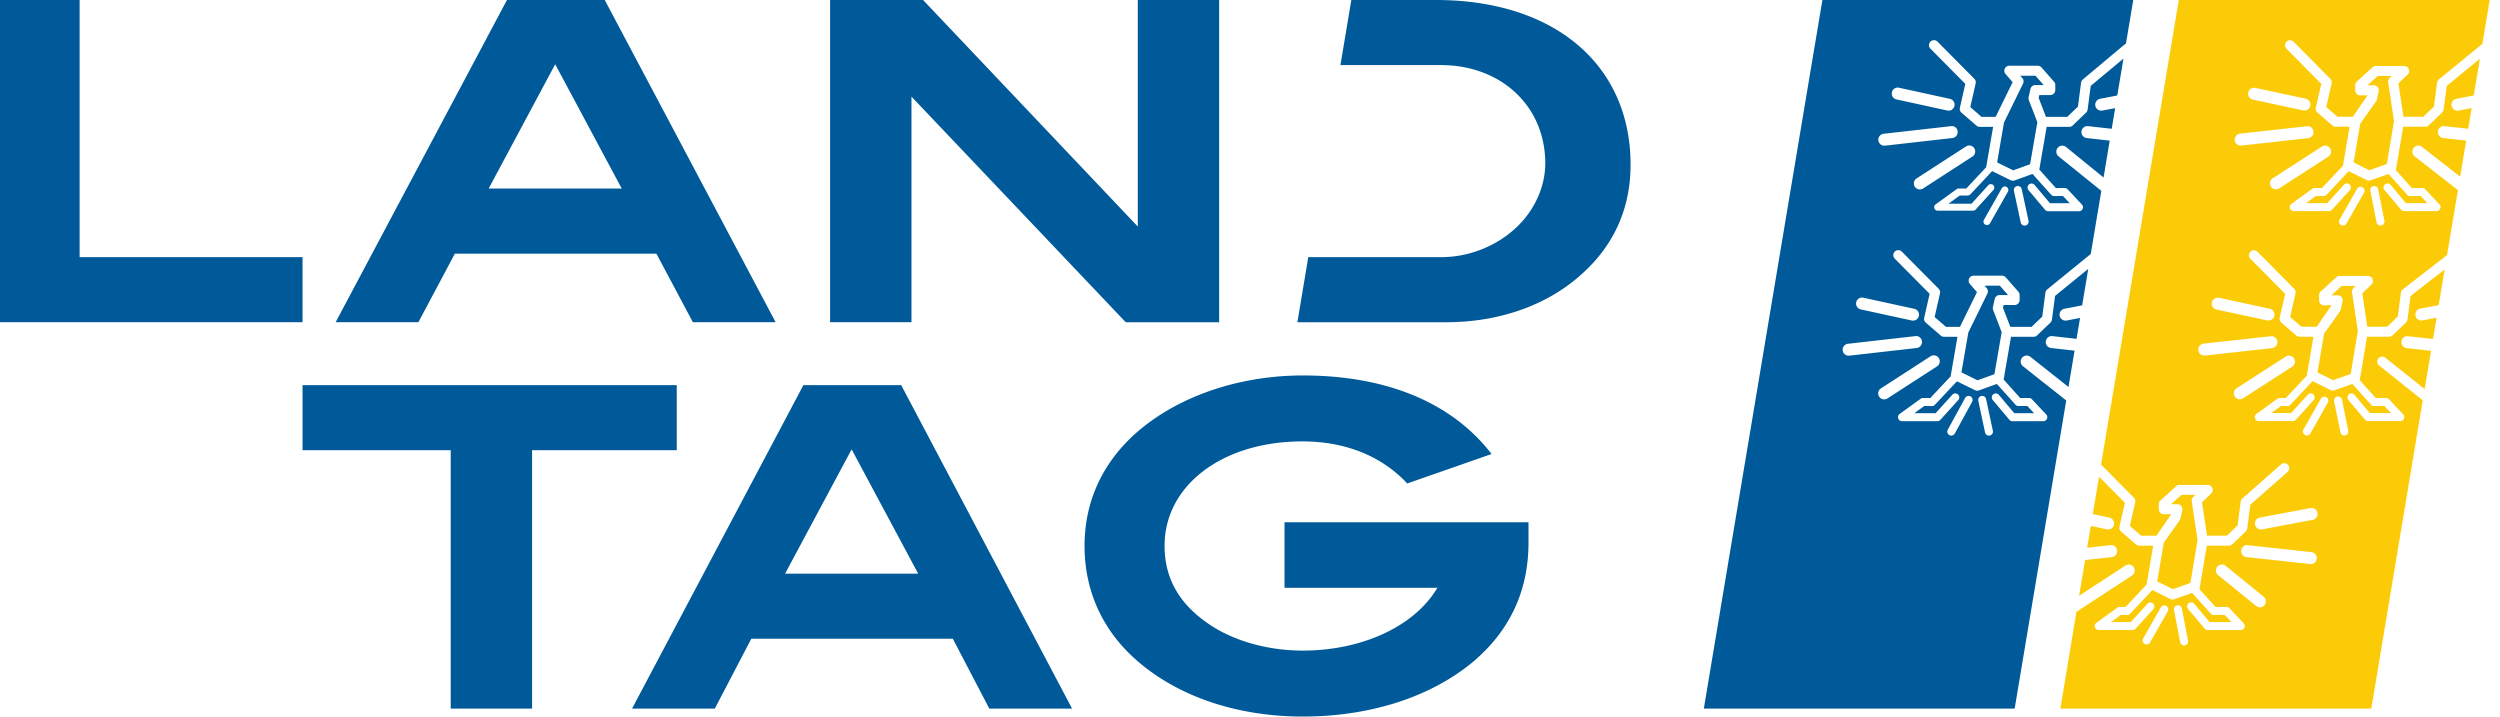
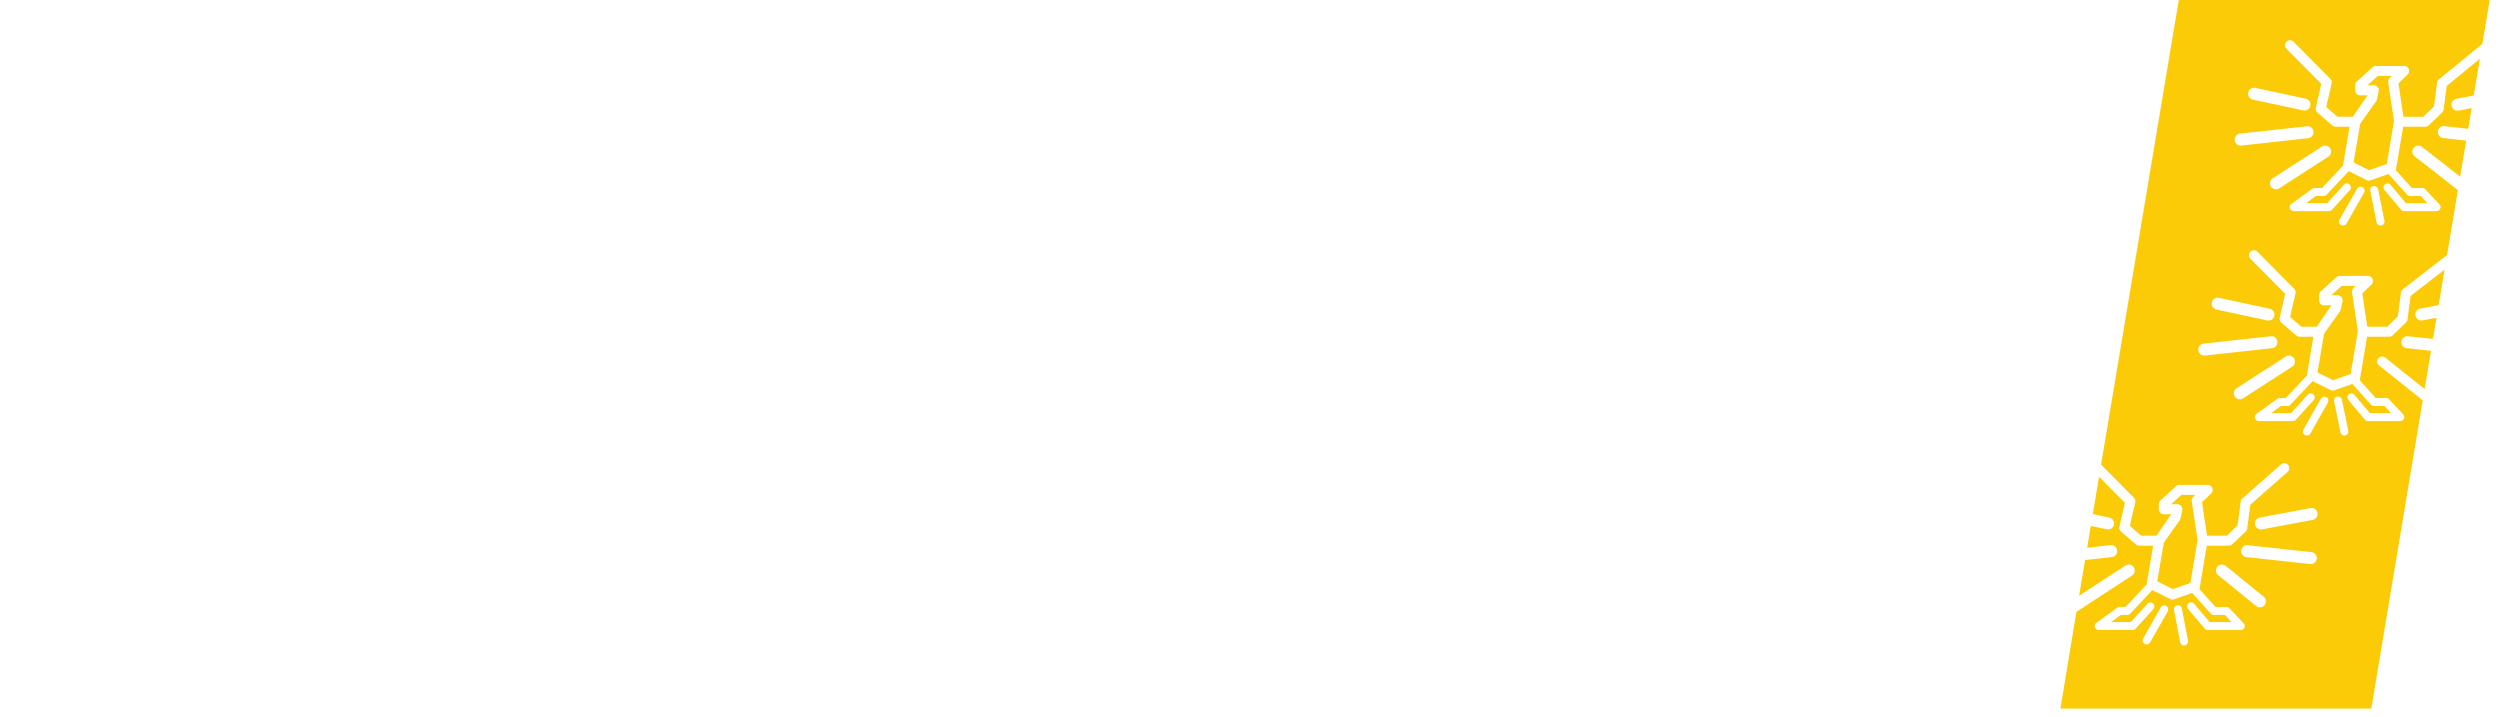
<svg xmlns="http://www.w3.org/2000/svg" viewBox="0 0 314 90" xml:space="preserve" fill-rule="evenodd">
-   <path d="M163.629 90c-8.006 0-15.259-2.372-20.42-6.683-4.574-3.793-6.99-8.9-6.99-14.767 0-5.768 2.436-10.836 7.045-14.657 5.182-4.28 12.605-6.736 20.365-6.736 10.386 0 18.51 3.316 23.494 9.589l.22.277-.332.117-10.26 3.583-.11-.115c-3.216-3.382-7.735-5.168-13.065-5.168-10.028 0-17.305 5.514-17.305 13.11 0 4.136 1.876 7.39 5.739 9.95 3.065 2.04 7.3 3.214 11.619 3.214 7.502 0 14.077-3.083 16.906-7.89h-19.199v-8.23h30.644v2.569c0 6.168-2.446 11.287-7.269 15.21C179.4 87.648 171.913 90 163.63 90Zm-50.37-41.497-.07-.133h-12.281L79.386 89H89.78l4.583-8.771h25.314l4.581 8.77h10.394L113.26 48.504ZM66.83 89H56.61V56.545H38V48.37h47v8.175H66.83V89Zm31.777-16.947 8.359-15.613 8.359 15.613H98.607Zm83.086-31.58h-18.74l1.368-8.177h16.71c4.1 0 8.17-1.93 10.623-5.038 1.566-1.998 2.432-4.393 2.432-6.746 0-7.148-5.515-12.336-13.111-12.336h-12.616L169.727 0h10.643c14.84 0 24.43 8.116 24.43 20.678 0 5.941-2.427 10.874-7.215 14.661-4.169 3.31-9.812 5.133-15.892 5.133Zm-28.568 0h-11.732l-.075-.08-26.837-28.259v28.338h-10.22V0h11.676l.075.079 26.894 28.372V0h10.219v40.472ZM76.028.132 75.958 0H63.675L42.154 40.472h10.395l4.583-8.612h25.314l4.581 8.612h10.394L76.028.134ZM38 40.472H0V0h10v32.296h28v8.175Zm23.375-16.788 8.359-15.612 8.358 15.612H61.375ZM267.027 5.44l.91-5.44h-39.045L214 89h39.042l6.477-38.703-5.449-4.307a.753.753 0 0 1 .935-1.18l4.799 3.794.762-4.556-.005-.006-2.946-.33a.751.751 0 0 1-.664-.831.747.747 0 0 1 .83-.664l3.028.339.006-.002.439-2.615-.007-.003-1.672.32a.754.754 0 0 1-.881-.596.752.752 0 0 1 .597-.879l2.22-.426.008-.001.764-4.568-.007-.004-4.16 3.382-.391 2.98a.637.637 0 0 1-.189.372l-1.686 1.616a.628.628 0 0 1-.434.174h-2.835l-.924 5.364 2.084 2.325 1.098-.01h.005c.139 0 .271.058.364.16l1.797 1.913a.501.501 0 0 1-.365.844h-3.877a.506.506 0 0 1-.384-.178l-2.091-2.485a.503.503 0 0 1 .062-.707.505.505 0 0 1 .707.061l1.939 2.306h2.486l-.853-.91-1.105.01h-.005a.5.5 0 0 1-.372-.167l-2.342-2.611-2.25.814a.64.64 0 0 1-.49-.027l-2.275-1.114-2.767 2.947c-.096.104-.206.184-.37.16l-.962-.01-1.251.906h2.673l2.101-2.319a.499.499 0 0 1 .707-.036.499.499 0 0 1 .036.707l-2.249 2.485a.506.506 0 0 1-.372.166h-4.445a.501.501 0 0 1-.294-.908l2.642-1.909a.433.433 0 0 1 .298-.096l.906.008 2.554-2.72.86-4.97h-1.683a.632.632 0 0 1-.412-.152l-1.883-1.629a.631.631 0 0 1-.2-.612l.683-3.006-4.381-4.421a.626.626 0 1 1 .89-.881l4.625 4.664c.148.152.212.371.166.579l-.675 2.975 1.42 1.23h1.766l2.135-4.36-.89-1.026a.624.624 0 0 1 .47-1.038h3.57c.181 0 .352.078.47.213l1.58 1.798c.1.115.156.262.156.414v.632a.627.627 0 0 1-.627.626h-1.383l-.08.351.924 2.39h2.667l1.346-1.29.393-3.01a.638.638 0 0 1 .228-.403l5.467-4.45 1.327-7.93-5.374-4.335a.752.752 0 0 1 .95-1.168l4.705 3.828.773-4.625-.006-.007-2.877-.323a.75.75 0 0 1-.664-.831.747.747 0 0 1 .83-.664l2.96.33.009-.004.432-2.587-1.607.3a.754.754 0 0 1-.881-.596.752.752 0 0 1 .597-.88l2.158-.417.775-4.63-4.11 3.426-.392 2.987a.643.643 0 0 1-.188.37l-1.686 1.617a.63.63 0 0 1-.434.174h-2.836l-.923 5.36 2.084 2.327 1.1-.008a.565.565 0 0 1 .37.159l1.794 1.913a.502.502 0 0 1-.365.845h-3.878a.505.505 0 0 1-.383-.18l-2.091-2.484a.502.502 0 0 1 .768-.646l1.94 2.306h2.486l-.852-.908-1.106.008c-.115.018-.282-.058-.38-.167l-2.34-2.611-2.25.814a.639.639 0 0 1-.49-.025l-2.31-1.135-.027-.004-2.745 2.928c-.086.089-.201.11-.327.138l-.984-.009-1.425 1.032h2.896l2.12-2.34a.44.44 0 0 1 .65.59l-2.25 2.483a.439.439 0 0 1-.327.143h-4.443a.438.438 0 0 1-.257-.793l2.64-1.91c.078-.055.142-.092.262-.082l.935.007 2.507-2.674.877-5.077h-1.68a.63.63 0 0 1-.412-.153l-1.882-1.63a.626.626 0 0 1-.201-.612l.682-3.005-4.38-4.422a.625.625 0 1 1 .89-.881l4.624 4.665c.15.152.214.37.167.579l-.676 2.974 1.42 1.232h1.765l2.134-4.362-.891-1.026a.627.627 0 0 1 .473-1.038h3.568c.182 0 .354.077.472.213l1.58 1.798a.624.624 0 0 1 .156.413v.632c0 .346-.28.627-.625.627h-1.383l-.084.352.924 2.39h2.666l1.348-1.29.393-3.01a.644.644 0 0 1 .22-.4l5.423-4.54Zm-17.214 49.272a.5.5 0 0 1-.49-.397l-.849-3.982a.5.5 0 0 1 .384-.596c.29-.05.539.116.596.385l.85 3.982a.5.5 0 0 1-.491.608Zm-4.732 0a.503.503 0 0 1-.44-.742l2.176-3.98a.5.5 0 1 1 .88.48l-2.175 3.98a.507.507 0 0 1-.44.262Zm-8.425-4.548a.752.752 0 0 1-.41-1.384l6.201-4.011a.753.753 0 1 1 .818 1.263l-6.2 4.011a.757.757 0 0 1-.409.12Zm13.844-3.167-2.122.767-2.023-.99.866-5.01 2.396-4.895a.627.627 0 0 0-.09-.687l-.262-.3h1.91l1.032 1.176h-1.052a.63.63 0 0 0-.613.487l-.234 1.024a.636.636 0 0 0 .027.366l1.077 2.784-.912 5.278Zm-18.27-2.326a.75.75 0 0 1-.085-1.498l8.42-.955c.433-.065.786.25.833.662a.751.751 0 0 1-.661.83l-8.422.956a.688.688 0 0 1-.086.005Zm8.036-4.4a.7.7 0 0 1-.159-.018l-6.391-1.392a.752.752 0 0 1-.575-.895.74.74 0 0 1 .894-.574l6.39 1.393a.751.751 0 0 1-.159 1.487Zm14.027-11.934a.499.499 0 0 1-.49-.396l-.852-3.969a.5.5 0 0 1 .385-.594.492.492 0 0 1 .594.384l.853 3.968a.5.5 0 0 1-.49.607Zm-4.732-.064a.438.438 0 0 1-.382-.654l2.245-3.967a.438.438 0 1 1 .763.43l-2.244 3.969a.438.438 0 0 1-.382.222Zm-8.426-4.482a.75.75 0 0 1-.408-1.383l6.2-4.013a.75.75 0 0 1 1.04.223.754.754 0 0 1-.222 1.04l-6.2 4.014a.756.756 0 0 1-.41.12Zm11.724-2.397-2.022-.994.863-5.01 2.397-4.894a.627.627 0 0 0-.09-.687l-.263-.3h1.91l1.035 1.176h-1.053c-.29 0-.546.2-.609.485l-.236 1.026c-.03.121-.02.25.024.367l1.077 2.783-.912 5.281-2.12.767Zm-16.15-3.097a.75.75 0 0 1-.085-1.499l8.423-.953c.441-.068.786.25.832.662a.75.75 0 0 1-.661.83l-8.423.955a.691.691 0 0 1-.086.005Zm8.037-4.398a.7.7 0 0 1-.159-.018l-6.389-1.394a.751.751 0 0 1-.575-.894.74.74 0 0 1 .893-.575l6.39 1.395a.752.752 0 0 1-.16 1.486Z" fill="#005a9a" />
  <path d="M304.297 50.28 297.837 89h-39.052l2.014-12.148c.053-.038 6.979-4.565 6.979-4.565a.751.751 0 1 0-.822-1.258l-5.819 3.8.751-4.488 3.356-.372a.75.75 0 0 0 .664-.83c-.047-.411-.4-.742-.83-.663l-2.932.323.46-2.75 2.014.434a.75.75 0 1 0 .313-1.468l-2.079-.448.785-4.693 3.245 3.275-.68 2.997a.633.633 0 0 0 .2.614l1.875 1.623c.116.098.26.152.413.152h1.747l-.818 4.817c-.003.018.014.032.012.05l-2.667 2.833-.733-.007c-.121-.015-.212.032-.298.095l-2.627 1.9a.501.501 0 0 0 .295.908h4.253a.511.511 0 0 0 .373-.163l2.242-2.47a.503.503 0 0 0-.745-.675l-2.092 2.305h-2.482l1.238-.896.786.007c.154.022.272-.056.37-.16l2.791-2.966 2.25 1.124a.614.614 0 0 0 .49.03l2.253-.802 2.343 2.61c.092.105.23.167.371.167l1.39-.01.845.898h-2.755l-1.933-2.294a.505.505 0 0 0-.707-.06.505.505 0 0 0-.062.707l2.084 2.472a.51.51 0 0 0 .384.179h4.147a.5.5 0 0 0 .366-.845l-1.788-1.902a.5.5 0 0 0-.365-.159l-1.383.01-2.021-2.253c.002-.013.016-.02.019-.033l.905-5.417h2.778c.162 0 .316-.06.434-.174l1.682-1.61a.633.633 0 0 0 .189-.373l.389-2.984 4.676-4.122a.625.625 0 0 0 .055-.884.623.623 0 0 0-.883-.056l-4.852 4.279a.615.615 0 0 0-.208.39l-.391 2.995-1.342 1.285h-2.494l-.63-4.185 1.153-1.114a.628.628 0 0 0-.436-1.078h-3.554a.63.63 0 0 0-.423.165l-1.964 1.792a.627.627 0 0 0-.203.467l.005.644a.632.632 0 0 0 .185.44.59.59 0 0 0 .446.181l.923-.007-1.853 2.695h-1.928l-1.413-1.224.674-2.964a.635.635 0 0 0-.167-.58l-4.124-4.161L273.657 0h39.053l-.921 5.503-5.466 4.476a.628.628 0 0 0-.226.404l-.392 2.998-1.341 1.285h-2.493l-.628-4.191 1.15-1.111a.626.626 0 0 0-.435-1.077h-3.554a.633.633 0 0 0-.424.164l-1.963 1.792a.627.627 0 0 0-.204.467l.006.645a.626.626 0 0 0 .626.622h.006l.922-.009-1.854 2.697h-1.928l-1.413-1.225.674-2.965a.632.632 0 0 0-.167-.579l-4.606-4.65a.626.626 0 1 0-.892.88l4.365 4.408-.681 2.995a.628.628 0 0 0 .2.612l1.876 1.624c.116.1.26.153.412.153h1.745l-.815 4.816c-.004.018.013.032.01.05l-2.665 2.834-.907-.006a.507.507 0 0 0-.293.095l-2.63 1.9a.502.502 0 0 0 .294.908h4.425c.143 0 .277-.06.373-.165l2.242-2.472a.503.503 0 0 0-.034-.707.5.5 0 0 0-.71.034l-2.093 2.306h-2.654l1.242-.896.962.007a.503.503 0 0 0 .365-.158l2.791-2.968 2.249 1.123a.614.614 0 0 0 .489.03l2.251-.802 2.344 2.61c.092.105.23.166.371.166l1.318-.008.844.898h-2.684l-1.93-2.293a.507.507 0 0 0-.708-.06.504.504 0 0 0-.06.706l2.083 2.471a.504.504 0 0 0 .384.179h4.073a.499.499 0 0 0 .364-.844l-1.786-1.903a.496.496 0 0 0-.365-.159l-1.31.01-2.023-2.254c.003-.012.017-.019.018-.032l.908-5.415h2.78a.63.63 0 0 0 .433-.173l1.681-1.613a.643.643 0 0 0 .189-.372l.389-2.969 4.166-3.415-.772 4.615-2.16.416a.752.752 0 1 0 .284 1.476l1.612-.31-.436 2.602-2.97-.332a.746.746 0 0 0-.83.664.751.751 0 0 0 .663.83l2.889.323-.759 4.53-4.79-3.742a.748.748 0 0 0-1.053.13.749.749 0 0 0 .129 1.055l5.433 4.243-1.364 8.156-5.555 4.308a.633.633 0 0 0-.237.416l-.392 2.996-1.341 1.285h-2.493l-.628-4.19 1.15-1.112a.626.626 0 0 0-.436-1.077h-3.553a.633.633 0 0 0-.424.164l-1.963 1.793a.627.627 0 0 0-.204.468l.006.643a.634.634 0 0 0 .185.442c.12.118.275.21.445.18l.923-.009-1.854 2.698h-1.927l-1.413-1.225.676-2.965a.636.636 0 0 0-.167-.58l-4.61-4.65a.626.626 0 1 0-.89.882l4.367 4.406-.683 2.995a.627.627 0 0 0 .2.613l1.876 1.624c.115.1.259.153.41.153h1.747l-.816 4.815c-.003.019.014.032.011.05l-2.667 2.836-.75-.007h-.006a.512.512 0 0 0-.295.095l-2.628 1.9a.502.502 0 0 0 .294.908h4.276a.513.513 0 0 0 .373-.164l2.241-2.473a.504.504 0 0 0-.034-.709.505.505 0 0 0-.71.034l-2.092 2.308h-2.505l1.242-.896.805.008c.118.034.272-.057.37-.16l2.791-2.968 2.25 1.123a.625.625 0 0 0 .491.03l2.25-.801 2.344 2.61a.5.5 0 0 0 .372.166l1.297-.01.845.898h-2.664l-1.93-2.29a.507.507 0 0 0-.708-.062.505.505 0 0 0-.06.707l2.083 2.47a.503.503 0 0 0 .383.179h4.054a.5.5 0 0 0 .365-.845l-1.787-1.902a.497.497 0 0 0-.364-.159l-1.291.01-2.024-2.253c.003-.013.017-.02.02-.033l.907-5.415h2.78c.16 0 .314-.062.432-.174l1.681-1.611a.637.637 0 0 0 .19-.372l.386-2.96 4.277-3.32-.747 4.472-2.333.44a.754.754 0 0 0 .14 1.49.795.795 0 0 0 .139-.012l1.788-.337-.445 2.665-3.137-.34a.751.751 0 1 0-.162 1.495l3.05.331-.804 4.806-4.936-3.939a.632.632 0 0 0-.882.1.628.628 0 0 0 .098.88l5.483 4.375ZM274.323 81.07a.506.506 0 0 1-.492-.415l-.776-4.024a.516.516 0 0 1 .395-.605c.288-.065.536.128.59.405l.775 4.023a.513.513 0 0 1-.492.616Zm-4.704-.129a.5.5 0 0 1-.436-.749l2.225-3.921a.502.502 0 0 1 .872.495l-2.226 3.92a.5.5 0 0 1-.435.255Zm14.225-4.66a.744.744 0 0 1-.475-.17l-4.767-3.87a.751.751 0 1 1 .95-1.165l4.766 3.87a.753.753 0 0 1-.474 1.335Zm-8.728-3.068-2.207.784-1.961-.979.824-4.856 2.004-2.823a.692.692 0 0 0 .102-.233l.215-1.023a.632.632 0 0 0-.614-.756h-.004l-.781.007 1.285-1.175h1.76l-.27.26a.632.632 0 0 0-.184.543l.732 4.862-.901 5.389Zm15.122-2.367c-.028 0-.055 0-.081-.004l-7.998-.872a.75.75 0 0 1-.666-.827c.045-.414.417-.746.828-.666l7.998.871a.748.748 0 0 1 .664.828.75.75 0 0 1-.745.67Zm-6.265-4.344a.755.755 0 0 1-.74-.612.755.755 0 0 1 .6-.88l6.36-1.194a.743.743 0 0 1 .879.6.754.754 0 0 1-.6.878l-6.359 1.195a.682.682 0 0 1-.14.013Zm5.775-11.804a.499.499 0 0 1-.436-.749l2.202-3.897a.502.502 0 0 1 .872.495l-2.203 3.896a.502.502 0 0 1-.435.255Zm4.704 0a.502.502 0 0 1-.492-.401l-.795-3.897a.503.503 0 0 1 .39-.593c.285-.044.538.123.594.392l.796 3.897a.504.504 0 0 1-.493.602Zm-13.127-4.548a.75.75 0 0 1-.41-1.383l6.171-3.983a.751.751 0 1 1 .818 1.263l-6.171 3.983a.758.758 0 0 1-.408.12Zm13.922-3.184-2.21.785-1.961-.977.826-4.859 2.001-2.822a.626.626 0 0 0 .102-.233l.214-1.022a.626.626 0 0 0-.611-.756h-.004l-.784.007 1.287-1.176h1.762l-.268.26a.63.63 0 0 0-.184.543l.73 4.863-.9 5.387Zm-18.348-2.31a.751.751 0 0 1-.083-1.5l8.39-.924a.742.742 0 0 1 .831.666.752.752 0 0 1-.663.83l-8.391.924c-.03.002-.057.004-.084.004Zm8.007-4.398a.751.751 0 0 1-.157-.017l-6.362-1.365a.752.752 0 0 1 .313-1.471l6.363 1.365a.751.751 0 0 1-.157 1.488Zm9.38-11.934a.5.5 0 0 1-.436-.75l2.212-3.883a.502.502 0 0 1 .872.497l-2.213 3.882a.502.502 0 0 1-.435.254Zm4.705 0a.505.505 0 0 1-.493-.404l-.785-3.954a.5.5 0 0 1 .393-.59.496.496 0 0 1 .59.394l.787 3.954a.502.502 0 0 1-.492.6Zm-13.128-4.547a.751.751 0 0 1-.408-1.383l6.17-3.983a.752.752 0 0 1 .818 1.263l-6.17 3.982a.752.752 0 0 1-.41.12Zm11.713-2.397-1.961-.98.825-4.858 2.003-2.821c.049-.07.083-.15.102-.234l.216-1.023a.635.635 0 0 0-.13-.525.625.625 0 0 0-.484-.23h-.005l-.784.007 1.288-1.175h1.76l-.267.258a.63.63 0 0 0-.183.544l.73 4.863-.9 5.388-2.21.786Zm-16.139-3.096a.752.752 0 0 1-.083-1.5l8.39-.925a.738.738 0 0 1 .831.666.75.75 0 0 1-.663.83l-8.391.925a.935.935 0 0 1-.084.004Zm8.007-4.4a.769.769 0 0 1-.157-.016l-6.362-1.365a.753.753 0 0 1 .313-1.471l6.363 1.364a.753.753 0 0 1-.157 1.488Z" fill="#fccb07" />
</svg>